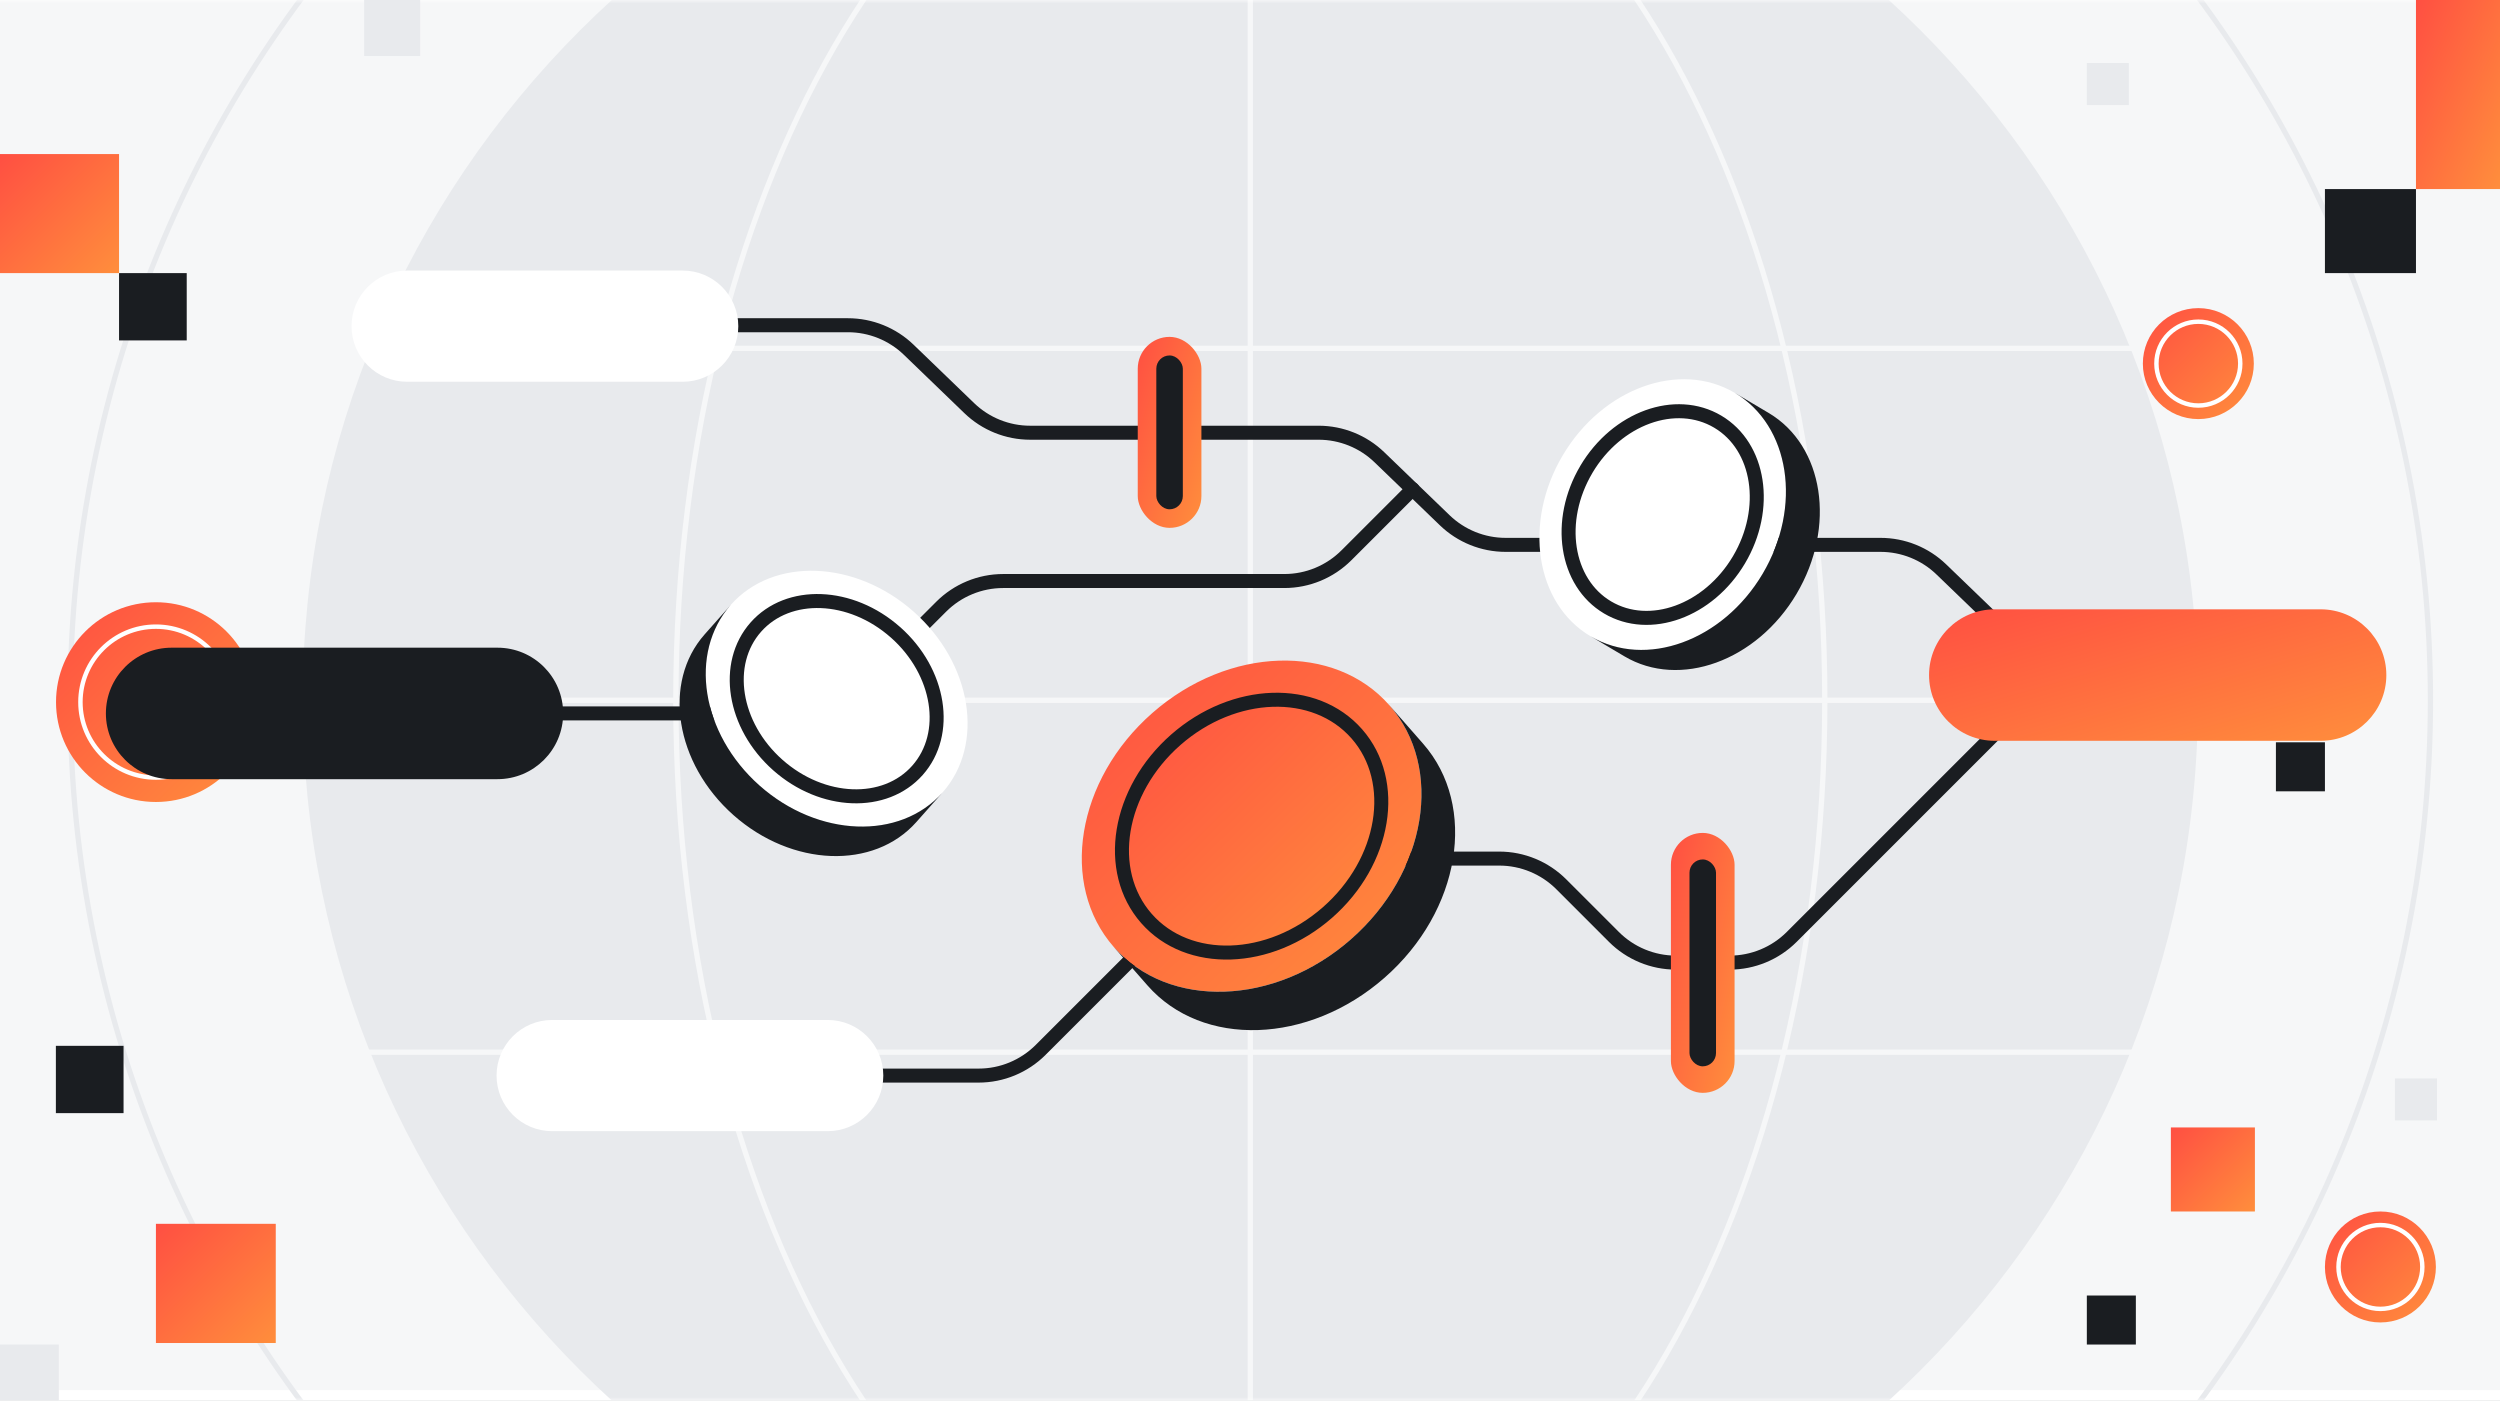
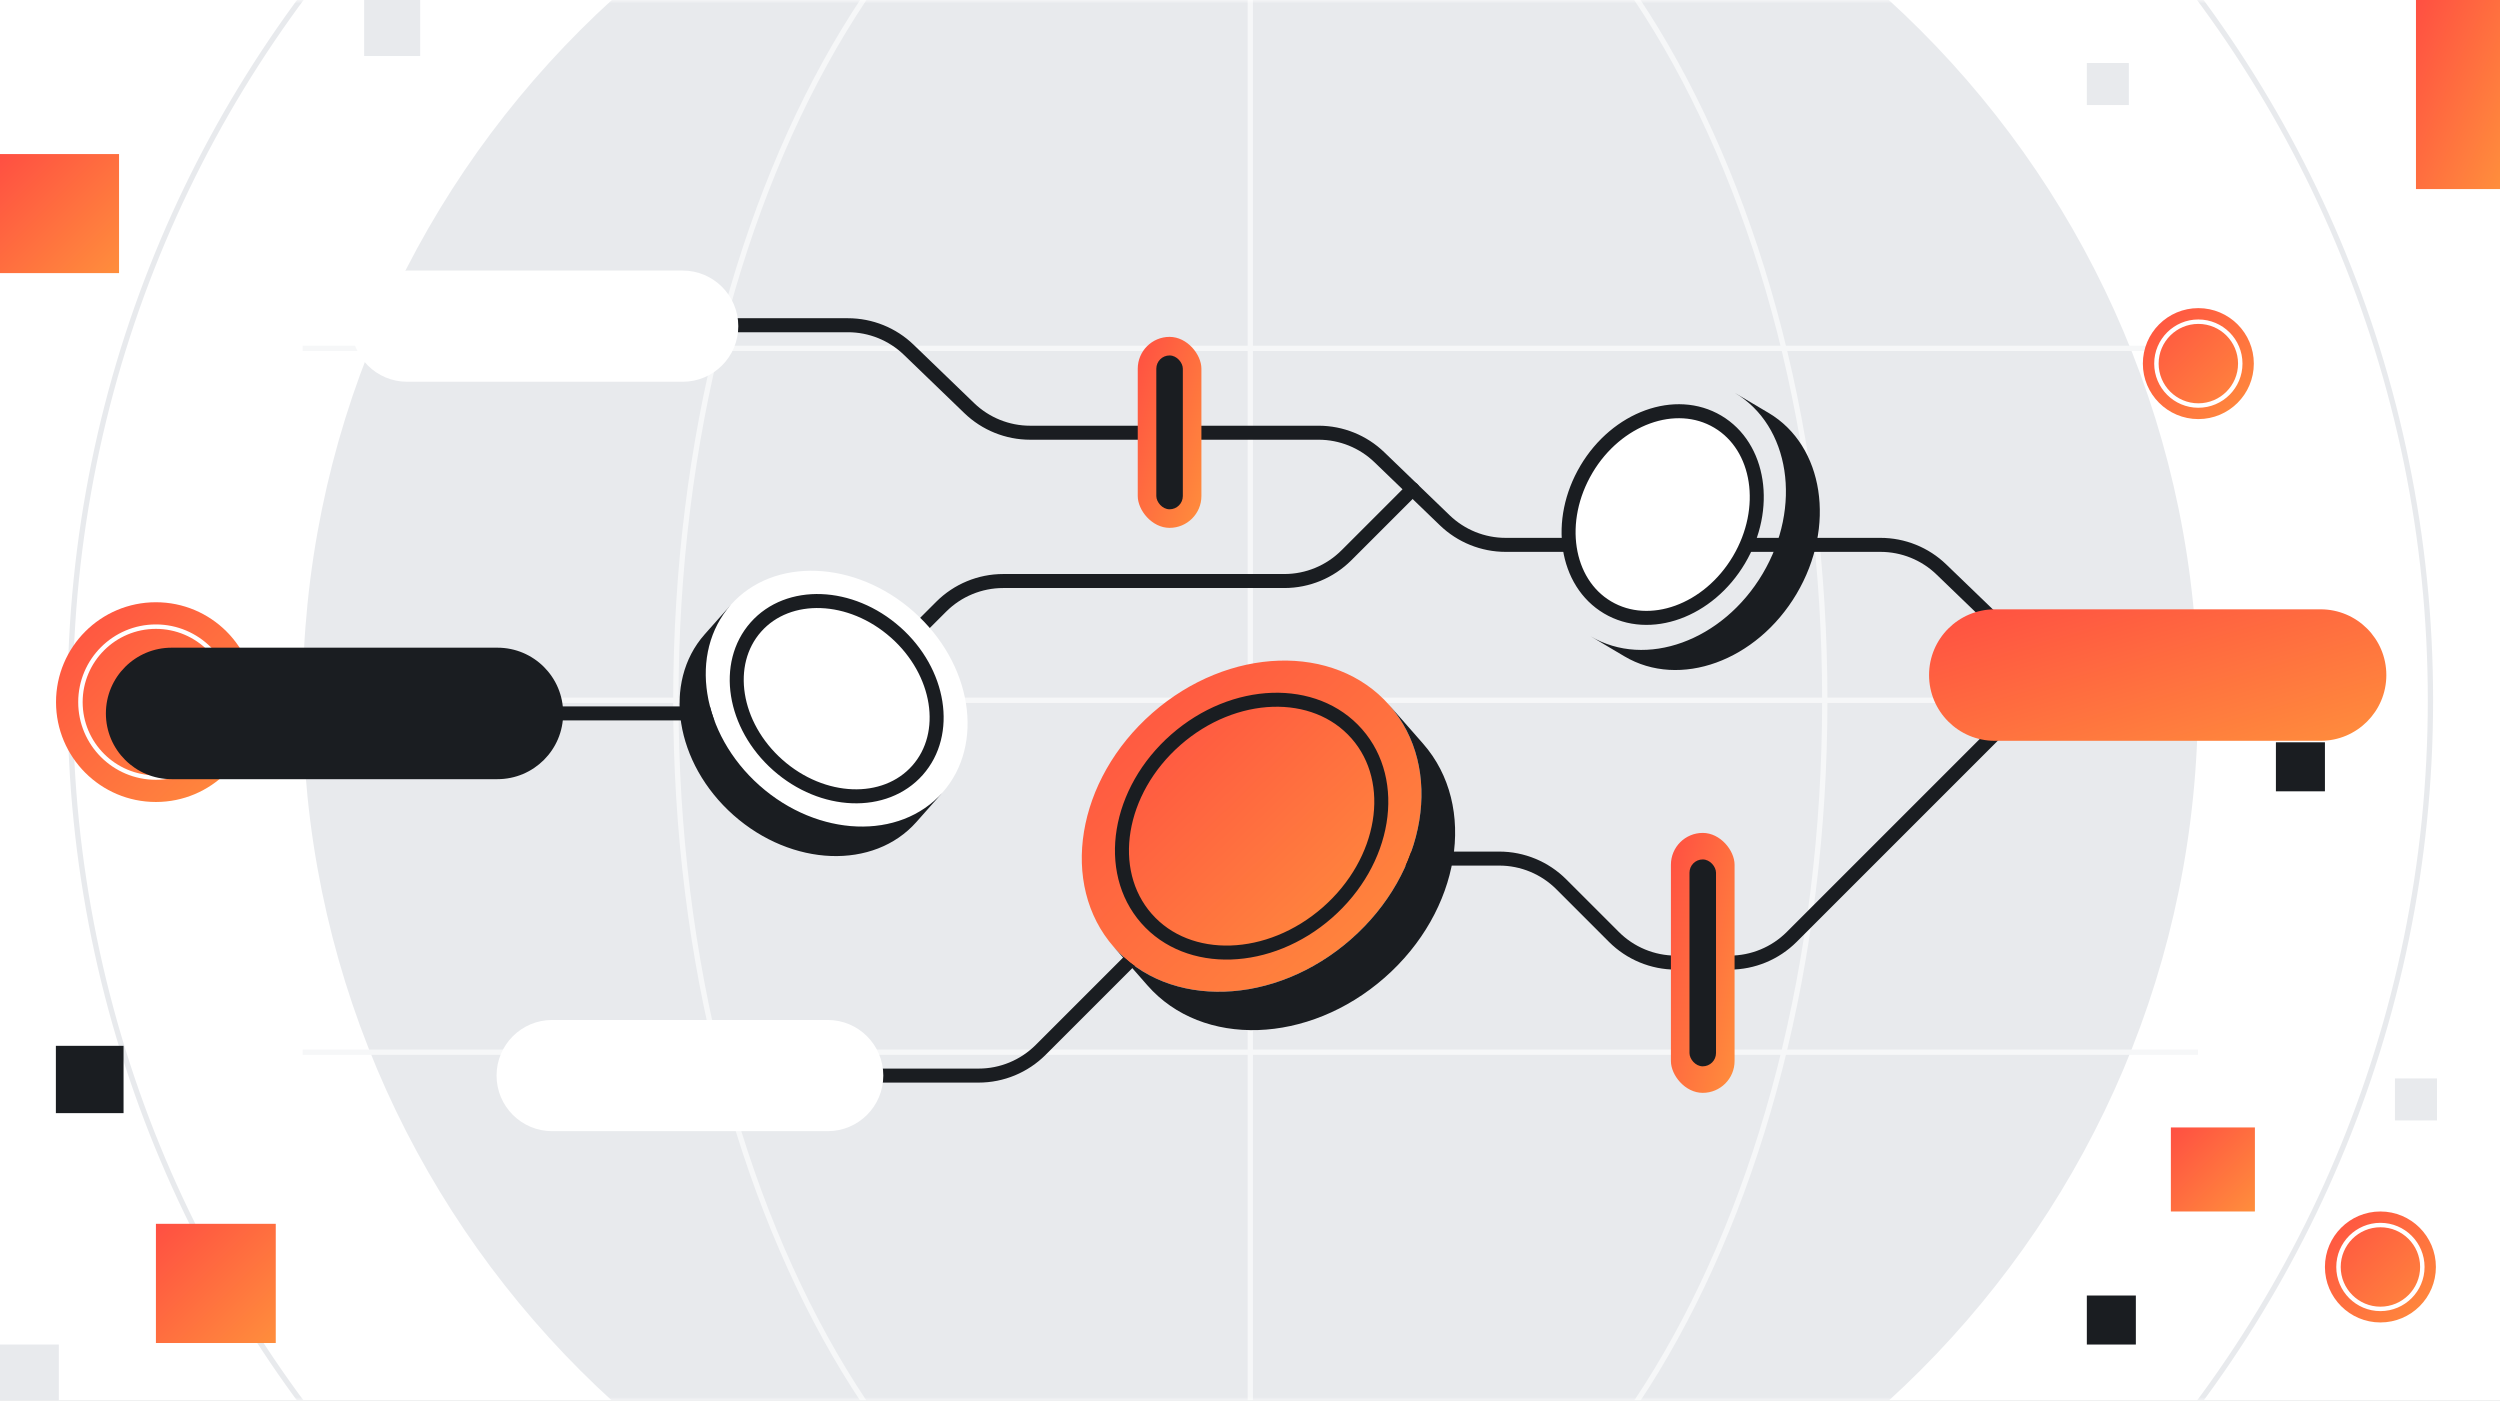
<svg xmlns="http://www.w3.org/2000/svg" width="357" height="200" viewBox="0 0 357 200" fill="none">
  <rect x="0" y="0" width="357" height="200" fill="#333333" stroke="none" />
  <g clip-path="url(#clip0_1_25134)">
    <rect width="357" height="200" fill="#F6F7F8" />
    <g clip-path="url(#clip1_1_25134)">
      <rect width="357" height="200" fill="#F6F7F8" />
      <g clip-path="url(#clip2_1_25134)">
        <rect width="509.091" height="200" transform="translate(-76)" fill="white" />
        <mask id="mask0_1_25134" style="mask-type:luminance" maskUnits="userSpaceOnUse" x="-76" y="0" width="510" height="201">
          <path d="M433.091 0H-76V200H433.091V0Z" fill="white" />
        </mask>
        <g mask="url(#mask0_1_25134)">
-           <path d="M433.091 0H-76V198.504H433.091V0Z" fill="#F6F7F8" />
          <path d="M178.546 235.326C253.284 235.326 313.871 174.739 313.871 100C313.871 25.262 253.284 -35.326 178.546 -35.326C103.807 -35.326 43.22 25.262 43.22 100C43.22 174.739 103.807 235.326 178.546 235.326Z" fill="#E8EAED" />
          <path d="M178.546 268.523C271.618 268.523 347.068 193.073 347.068 100C347.068 6.928 271.618 -68.523 178.546 -68.523C85.473 -68.523 10.023 6.928 10.023 100C10.023 193.073 85.473 268.523 178.546 268.523Z" stroke="#E8EAED" stroke-width="0.758" stroke-miterlimit="10" />
          <path d="M178.546 235.326C223.852 235.326 260.58 174.739 260.58 100C260.58 25.262 223.852 -35.326 178.546 -35.326C133.239 -35.326 96.512 25.262 96.512 100C96.512 174.739 133.239 235.326 178.546 235.326Z" stroke="#F6F7F8" stroke-width="0.758" stroke-miterlimit="10" />
          <path d="M313.871 100H43.22" stroke="#F6F7F8" stroke-width="0.758" stroke-miterlimit="10" />
          <path d="M313.872 49.746H43.22" stroke="#F6F7F8" stroke-width="0.758" stroke-miterlimit="10" />
          <path d="M313.871 150.254H43.22" stroke="#F6F7F8" stroke-width="0.758" stroke-miterlimit="10" />
          <path d="M178.546 -35.326V235.326" stroke="#F6F7F8" stroke-width="0.758" stroke-miterlimit="10" />
        </g>
      </g>
    </g>
    <g clip-path="url(#clip3_1_25134)">
      <path d="M17.643 149.344H7.979V158.956H17.643V149.344Z" fill="#1A1D21" />
-       <path d="M26.664 39H17V48.612H26.664V39Z" fill="#1A1D21" />
+       <path d="M26.664 39H17V48.612V39Z" fill="#1A1D21" />
      <path d="M39.378 174.761H22.265V191.782H39.378V174.761Z" fill="url(#paint0_linear_1_25134)" />
      <path d="M17 22H0V39H17V22Z" fill="url(#paint1_linear_1_25134)" />
      <path d="M8.403 192H0V200.358H8.403V192Z" fill="#E8EAED" />
      <path d="M60 0H52V8H60V0Z" fill="#E8EAED" />
-       <path d="M345 27H332V39H345V27Z" fill="#1A1D21" />
      <path d="M357 0H345V27H357V0Z" fill="url(#paint2_linear_1_25134)" />
      <path d="M332 106H325V113H332V106Z" fill="#1A1D21" />
      <path d="M305 185H298V192H305V185Z" fill="#1A1D21" />
      <path d="M322 161H310V173H322V161Z" fill="url(#paint3_linear_1_25134)" />
      <path d="M348 154H342V160H348V154Z" fill="#E8EAED" />
      <path d="M304 9H298V15H304V9Z" fill="#E8EAED" />
      <path d="M22.262 114.524C30.138 114.524 36.524 108.138 36.524 100.262C36.524 92.385 30.138 86 22.262 86C14.385 86 8 92.385 8 100.262C8 108.138 14.385 114.524 22.262 114.524Z" fill="url(#paint4_linear_1_25134)" />
      <path d="M22.262 111.037C28.213 111.037 33.037 106.213 33.037 100.262C33.037 94.31 28.213 89.486 22.262 89.486C16.311 89.486 11.486 94.31 11.486 100.262C11.486 106.213 16.311 111.037 22.262 111.037Z" stroke="white" stroke-width="0.634" stroke-miterlimit="10" />
      <path d="M313.923 59.846C318.299 59.846 321.846 56.299 321.846 51.923C321.846 47.547 318.299 44 313.923 44C309.547 44 306 47.547 306 51.923C306 56.299 309.547 59.846 313.923 59.846Z" fill="url(#paint5_linear_1_25134)" />
      <path d="M313.923 57.91C317.229 57.91 319.91 55.229 319.91 51.923C319.91 48.617 317.229 45.937 313.923 45.937C310.617 45.937 307.937 48.617 307.937 51.923C307.937 55.229 310.617 57.91 313.923 57.91Z" stroke="white" stroke-width="0.634" stroke-miterlimit="10" />
      <path d="M339.923 188.846C344.299 188.846 347.846 185.299 347.846 180.923C347.846 176.547 344.299 173 339.923 173C335.547 173 332 176.547 332 180.923C332 185.299 335.547 188.846 339.923 188.846Z" fill="url(#paint6_linear_1_25134)" />
      <path d="M339.923 186.91C343.229 186.91 345.91 184.229 345.91 180.923C345.91 177.617 343.229 174.937 339.923 174.937C336.617 174.937 333.937 177.617 333.937 180.923C333.937 184.229 336.617 186.91 339.923 186.91Z" stroke="white" stroke-width="0.634" stroke-miterlimit="10" />
    </g>
    <g clip-path="url(#clip4_1_25134)">
      <path d="M126.136 153.595H139.746C143.068 153.595 146.258 152.273 148.606 149.924L172.254 126.277C174.602 123.928 177.792 122.606 181.114 122.606H214.091C217.413 122.606 220.602 123.928 222.951 126.277L230.466 133.792C232.814 136.14 236.004 137.462 239.326 137.462H246.996C250.318 137.462 253.508 136.14 255.856 133.792L287.917 101.731" stroke="#1A1D21" stroke-width="2" stroke-linecap="round" stroke-linejoin="round" />
      <path d="M105.428 46.443H121.08C124.326 46.443 127.443 47.701 129.777 49.955L138.409 58.28C140.746 60.534 143.864 61.792 147.106 61.792H188.288C191.534 61.792 194.652 63.049 196.985 65.303L206.311 74.295C208.648 76.549 211.765 77.807 215.008 77.807H268.53C271.777 77.807 274.894 79.064 277.227 81.318L290.462 94.079" stroke="#1A1D21" stroke-width="2" stroke-linecap="round" stroke-linejoin="round" />
      <path d="M80.421 101.875H113.974C117.296 101.875 120.485 100.553 122.834 98.205L134.398 86.64C136.746 84.292 139.936 82.97 143.258 82.97H183.406C186.728 82.97 189.917 81.648 192.265 79.299L201.72 69.845" stroke="#1A1D21" stroke-width="2" stroke-linecap="round" stroke-linejoin="round" />
      <path d="M134.591 113.17C140.666 106.314 138.825 94.754 130.481 87.356C122.132 79.955 110.435 79.515 104.36 86.371C98.28 93.227 100.121 104.784 108.469 112.186C116.818 119.583 128.511 120.03 134.591 113.17ZM127.878 90.296C134.253 95.947 135.659 104.769 131.019 110.004C126.378 115.239 117.45 114.902 111.075 109.254C104.7 103.606 103.299 94.776 107.939 89.546C112.579 84.314 121.507 84.648 127.878 90.299V90.296Z" fill="white" />
      <path d="M131.016 110C135.656 104.765 134.25 95.943 127.875 90.292C121.5 84.64 112.572 84.303 107.936 89.538C103.3 94.773 104.697 103.598 111.072 109.246C117.447 114.894 126.375 115.231 131.016 109.996V110Z" fill="white" />
      <path d="M130.86 117.383L134.594 113.17C128.515 120.027 116.822 119.583 108.473 112.186C100.125 104.784 98.284 93.227 104.363 86.371L100.628 90.583C94.553 97.439 96.39 108.996 104.738 116.398C113.087 123.795 124.784 124.239 130.86 117.383Z" fill="#1A1D21" />
      <path d="M127.879 90.296C121.504 84.644 112.576 84.307 107.94 89.542C103.303 94.776 104.701 103.602 111.076 109.25C117.451 114.898 126.379 115.235 131.019 110C135.659 104.765 134.254 95.943 127.879 90.292V90.296Z" stroke="#1A1D21" stroke-width="2" stroke-linecap="round" stroke-linejoin="round" />
-       <path d="M247.734 56.109C239.854 51.437 228.849 55.429 223.161 65.021C217.47 74.617 219.248 86.187 227.128 90.858C235.009 95.533 246.01 91.542 251.701 81.946C257.389 72.35 255.619 60.783 247.734 56.109ZM226.539 67.021C230.884 59.693 239.282 56.647 245.299 60.215C251.316 63.782 252.672 72.613 248.33 79.94C243.988 87.267 235.582 90.312 229.569 86.743C223.555 83.175 222.196 74.344 226.542 67.02L226.539 67.021Z" fill="white" />
      <path d="M245.296 60.218C239.279 56.651 230.881 59.697 226.536 67.025C222.19 74.353 223.546 83.184 229.562 86.748C235.578 90.312 243.981 87.272 248.323 79.945C252.665 72.618 251.309 63.787 245.292 60.219L245.296 60.218Z" fill="white" />
      <path d="M252.575 58.977L247.733 56.105C255.614 60.78 257.388 72.346 251.701 81.942C246.009 91.538 235.008 95.529 227.127 90.854L231.969 93.726C239.849 98.397 250.851 94.41 256.542 84.814C262.23 75.218 260.455 63.648 252.575 58.977Z" fill="#1A1D21" />
      <path d="M226.539 67.02C222.193 74.348 223.549 83.179 229.565 86.743C235.582 90.307 243.984 87.267 248.326 79.94C252.668 72.613 251.312 63.782 245.295 60.215C239.278 56.647 230.88 59.693 226.535 67.021L226.539 67.02Z" stroke="#1A1D21" stroke-width="2" stroke-linecap="round" stroke-linejoin="round" />
      <path d="M198.409 100.716C190.58 91.788 175.424 92.284 164.557 101.814C153.689 111.348 151.224 126.311 159.057 135.239C166.89 144.167 182.042 143.67 192.913 134.136C203.78 124.606 206.239 109.64 198.413 100.716H198.409ZM167.909 105.636C176.208 98.356 187.777 97.981 193.758 104.799C199.735 111.614 197.856 123.038 189.557 130.314C181.258 137.591 169.689 137.97 163.712 131.155C157.731 124.337 159.614 112.917 167.909 105.636Z" fill="url(#paint7_linear_1_25134)" />
      <path d="M193.758 104.799C187.776 97.981 176.208 98.36 167.909 105.636C159.61 112.913 157.731 124.337 163.712 131.155C169.689 137.97 181.261 137.591 189.557 130.314C197.852 123.038 199.735 111.614 193.758 104.799Z" fill="url(#paint8_linear_1_25134)" />
      <path d="M203.216 106.197L198.409 100.716C206.239 109.64 203.777 124.606 192.909 134.136C182.042 143.67 166.883 144.163 159.053 135.239L163.86 140.72C171.69 149.648 186.845 149.152 197.716 139.617C208.584 130.087 211.046 115.125 203.216 106.197Z" fill="#1A1D21" />
      <path d="M167.909 105.636C159.61 112.917 157.731 124.337 163.712 131.155C169.689 137.97 181.261 137.591 189.557 130.314C197.852 123.038 199.735 111.614 193.758 104.799C187.776 97.981 176.208 98.36 167.909 105.636Z" stroke="#1A1D21" stroke-width="2" stroke-linecap="round" stroke-linejoin="round" />
      <path d="M71.034 92.489H24.508C19.324 92.489 15.121 96.691 15.121 101.875V101.879C15.121 107.063 19.324 111.265 24.508 111.265H71.034C76.218 111.265 80.421 107.063 80.421 101.879V101.875C80.421 96.691 76.218 92.489 71.034 92.489Z" fill="#1A1D21" />
      <path d="M118.197 145.652H78.848C74.463 145.652 70.909 149.206 70.909 153.591C70.909 157.976 74.463 161.53 78.848 161.53H118.197C122.582 161.53 126.136 157.976 126.136 153.591C126.136 149.206 122.582 145.652 118.197 145.652Z" fill="white" />
      <path d="M97.488 38.636H58.14C53.755 38.636 50.201 42.191 50.201 46.576C50.201 50.961 53.755 54.515 58.14 54.515H97.488C101.873 54.515 105.428 50.961 105.428 46.576C105.428 42.191 101.873 38.636 97.488 38.636Z" fill="white" />
      <path d="M331.383 87.011H284.856C279.672 87.011 275.47 91.214 275.47 96.398V96.401C275.47 101.585 279.672 105.788 284.856 105.788H331.383C336.567 105.788 340.769 101.585 340.769 96.401V96.398C340.769 91.214 336.567 87.011 331.383 87.011Z" fill="url(#paint9_linear_1_25134)" />
      <rect x="238.606" y="118.939" width="9.091" height="37.121" rx="4.545" fill="url(#paint10_linear_1_25134)" />
      <rect x="241.258" y="122.727" width="3.788" height="29.545" rx="1.894" fill="#1A1D21" />
      <rect x="162.47" y="48.106" width="9.091" height="27.273" rx="4.545" fill="url(#paint11_linear_1_25134)" />
      <rect x="165.121" y="50.758" width="3.788" height="21.97" rx="1.894" fill="#1A1D21" />
    </g>
  </g>
  <defs>
    <linearGradient id="paint0_linear_1_25134" x1="22.265" y1="174.761" x2="39.286" y2="191.874" gradientUnits="userSpaceOnUse">
      <stop stop-color="#FF4F42" />
      <stop offset="1" stop-color="#FF8E3C" />
    </linearGradient>
    <linearGradient id="paint1_linear_1_25134" x1="0" y1="22" x2="17" y2="39" gradientUnits="userSpaceOnUse">
      <stop stop-color="#FF4F42" />
      <stop offset="1" stop-color="#FF8E3C" />
    </linearGradient>
    <linearGradient id="paint2_linear_1_25134" x1="345" y1="0" x2="365.041" y2="8.907" gradientUnits="userSpaceOnUse">
      <stop stop-color="#FF4F42" />
      <stop offset="1" stop-color="#FF8E3C" />
    </linearGradient>
    <linearGradient id="paint3_linear_1_25134" x1="310" y1="161" x2="322" y2="173" gradientUnits="userSpaceOnUse">
      <stop stop-color="#FF4F42" />
      <stop offset="1" stop-color="#FF8E3C" />
    </linearGradient>
    <linearGradient id="paint4_linear_1_25134" x1="8" y1="86" x2="36.524" y2="114.524" gradientUnits="userSpaceOnUse">
      <stop stop-color="#FF4F42" />
      <stop offset="1" stop-color="#FF8E3C" />
    </linearGradient>
    <linearGradient id="paint5_linear_1_25134" x1="306" y1="44" x2="321.846" y2="59.846" gradientUnits="userSpaceOnUse">
      <stop stop-color="#FF4F42" />
      <stop offset="1" stop-color="#FF8E3C" />
    </linearGradient>
    <linearGradient id="paint6_linear_1_25134" x1="332" y1="173" x2="347.846" y2="188.846" gradientUnits="userSpaceOnUse">
      <stop stop-color="#FF4F42" />
      <stop offset="1" stop-color="#FF8E3C" />
    </linearGradient>
    <linearGradient id="paint7_linear_1_25134" x1="154.478" y1="94.33" x2="201.756" y2="142.825" gradientUnits="userSpaceOnUse">
      <stop stop-color="#FF4F42" />
      <stop offset="1" stop-color="#FF8E3C" />
    </linearGradient>
    <linearGradient id="paint8_linear_1_25134" x1="160.215" y1="99.922" x2="196.309" y2="136.947" gradientUnits="userSpaceOnUse">
      <stop stop-color="#FF4F42" />
      <stop offset="1" stop-color="#FF8E3C" />
    </linearGradient>
    <linearGradient id="paint9_linear_1_25134" x1="275.47" y1="87.011" x2="285.443" y2="121.697" gradientUnits="userSpaceOnUse">
      <stop stop-color="#FF4F42" />
      <stop offset="1" stop-color="#FF8E3C" />
    </linearGradient>
    <linearGradient id="paint10_linear_1_25134" x1="238.606" y1="118.939" x2="255.759" y2="123.14" gradientUnits="userSpaceOnUse">
      <stop stop-color="#FF4F42" />
      <stop offset="1" stop-color="#FF8E3C" />
    </linearGradient>
    <linearGradient id="paint11_linear_1_25134" x1="162.47" y1="48.106" x2="178.833" y2="53.561" gradientUnits="userSpaceOnUse">
      <stop stop-color="#FF4F42" />
      <stop offset="1" stop-color="#FF8E3C" />
    </linearGradient>
    <clipPath id="clip0_1_25134">
      <rect width="357" height="200" fill="white" />
    </clipPath>
    <clipPath id="clip1_1_25134">
      <rect width="357" height="200" fill="white" />
    </clipPath>
    <clipPath id="clip2_1_25134">
      <rect width="509.091" height="200" fill="white" transform="translate(-76)" />
    </clipPath>
    <clipPath id="clip3_1_25134">
      <rect width="357" height="200" fill="white" />
    </clipPath>
    <clipPath id="clip4_1_25134">
      <rect width="509.091" height="200" fill="white" transform="translate(-76.545)" />
    </clipPath>
  </defs>
</svg>